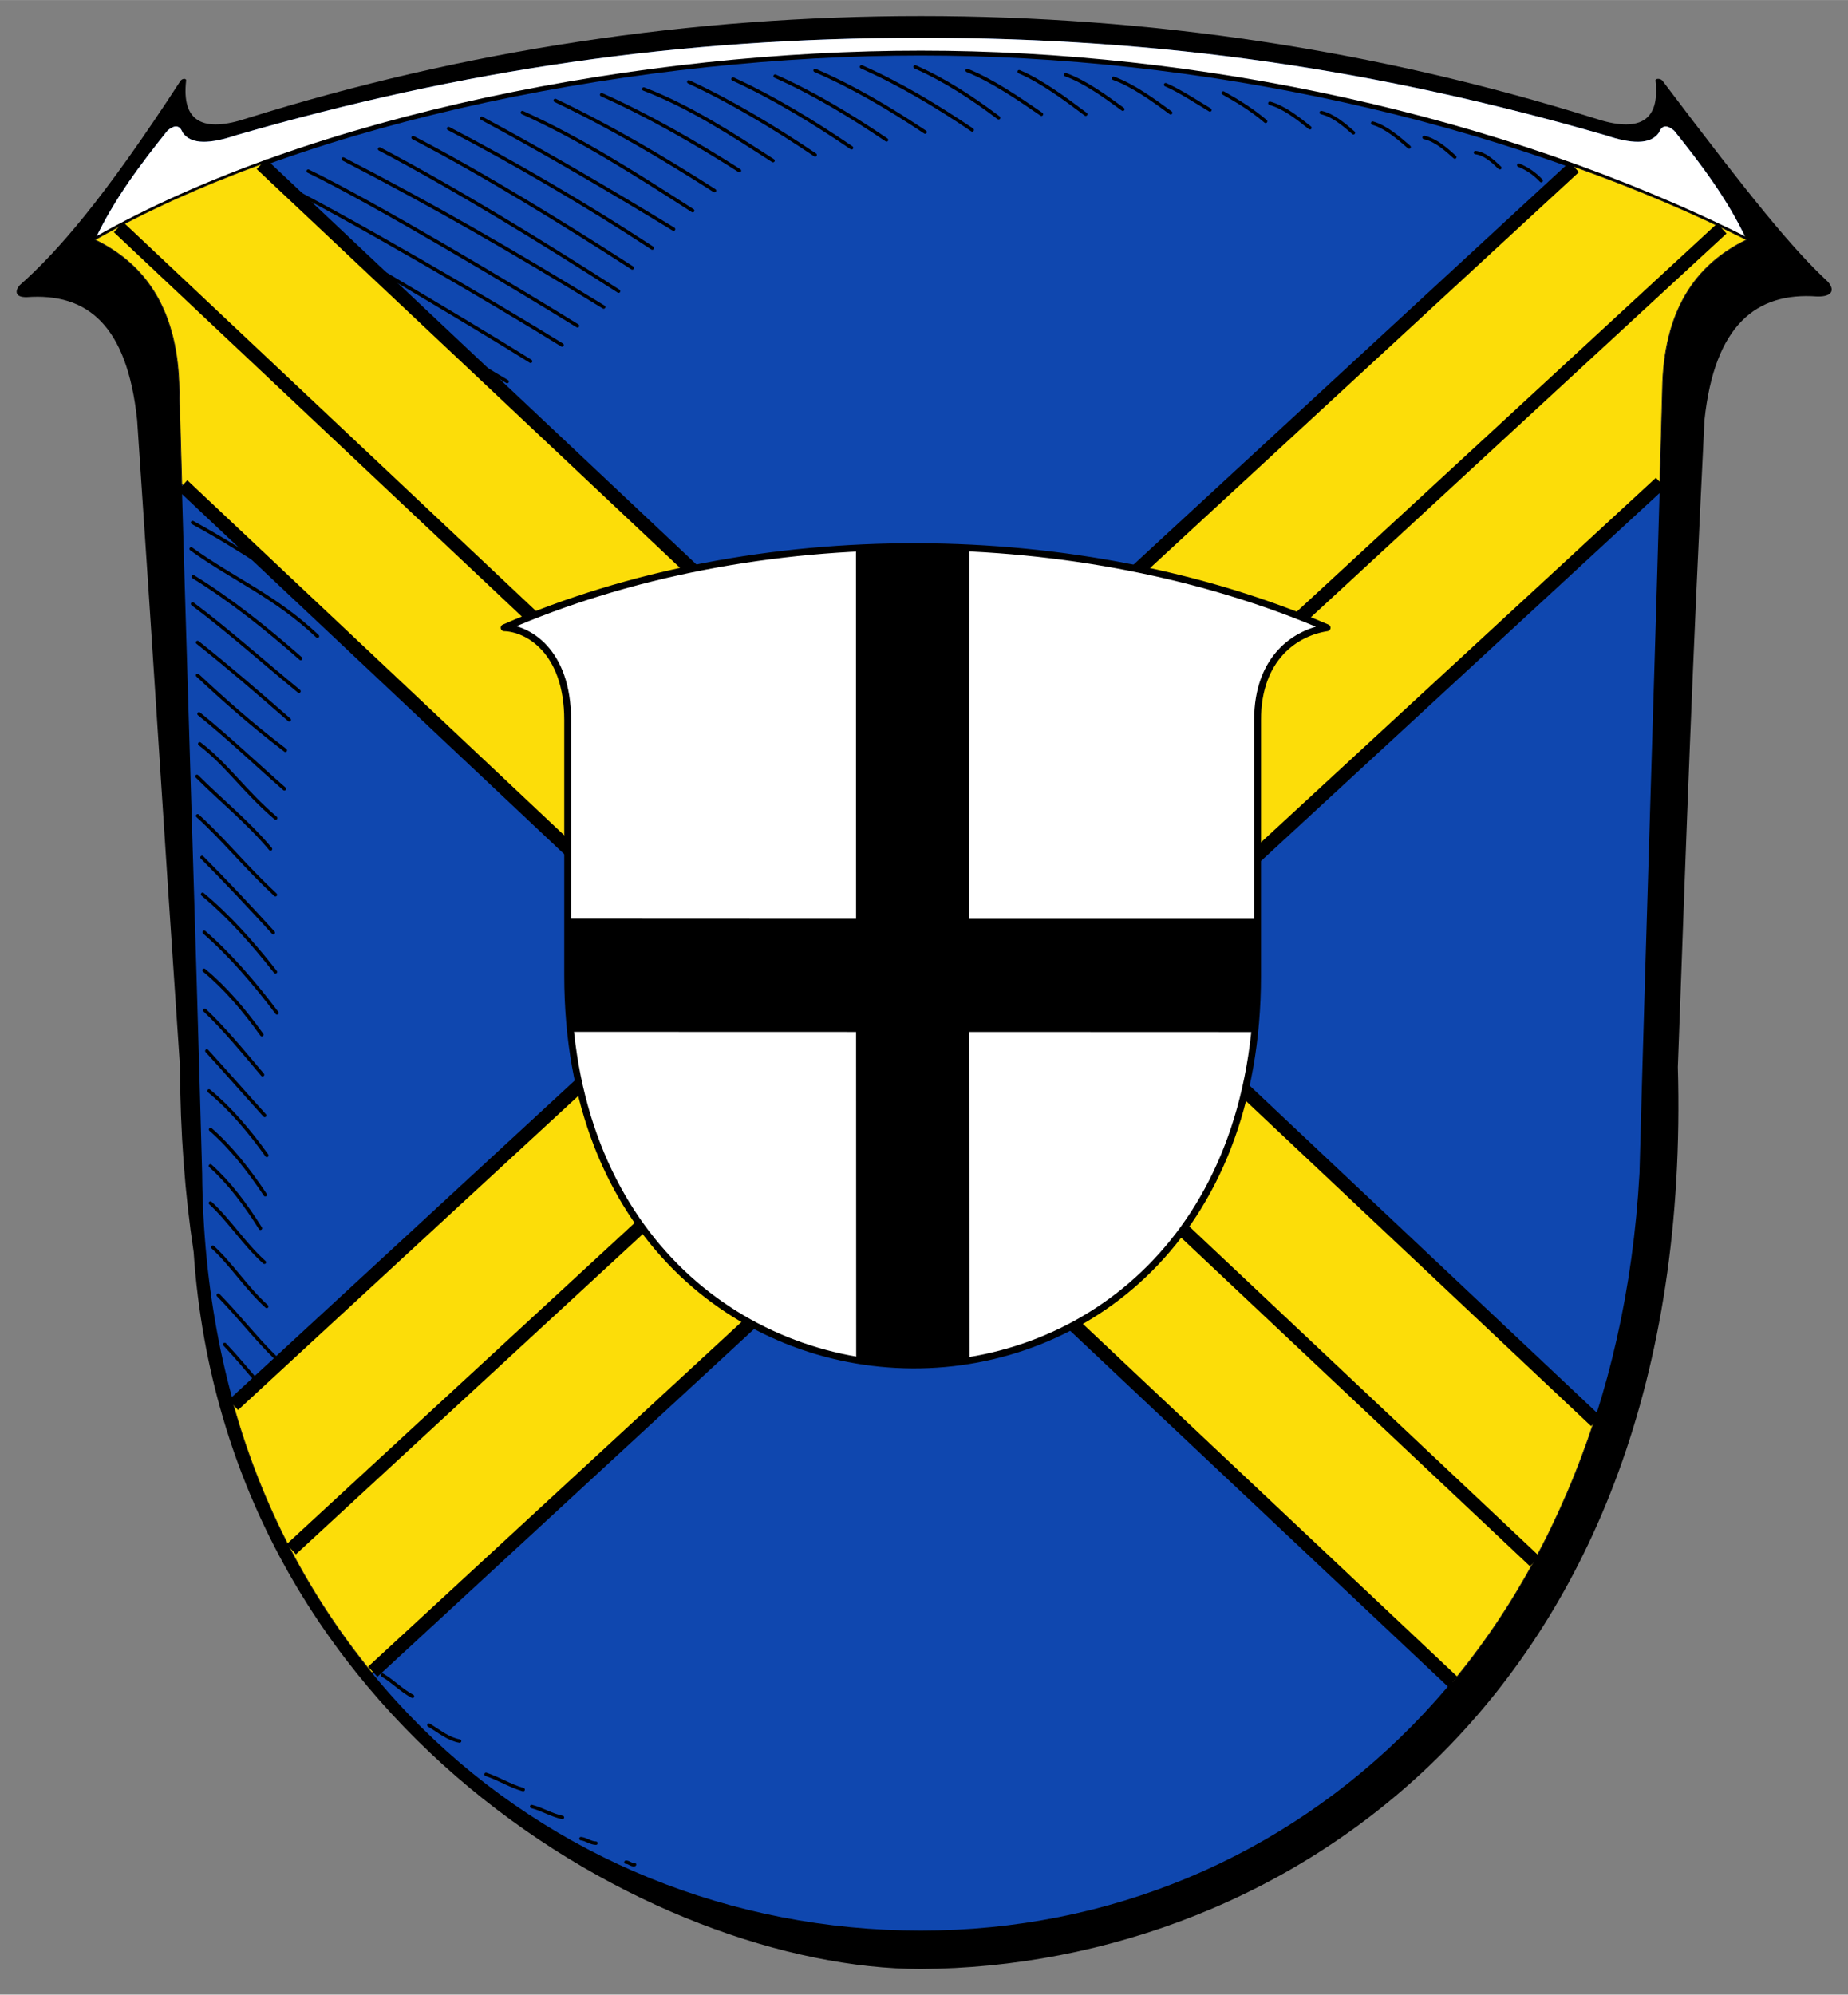
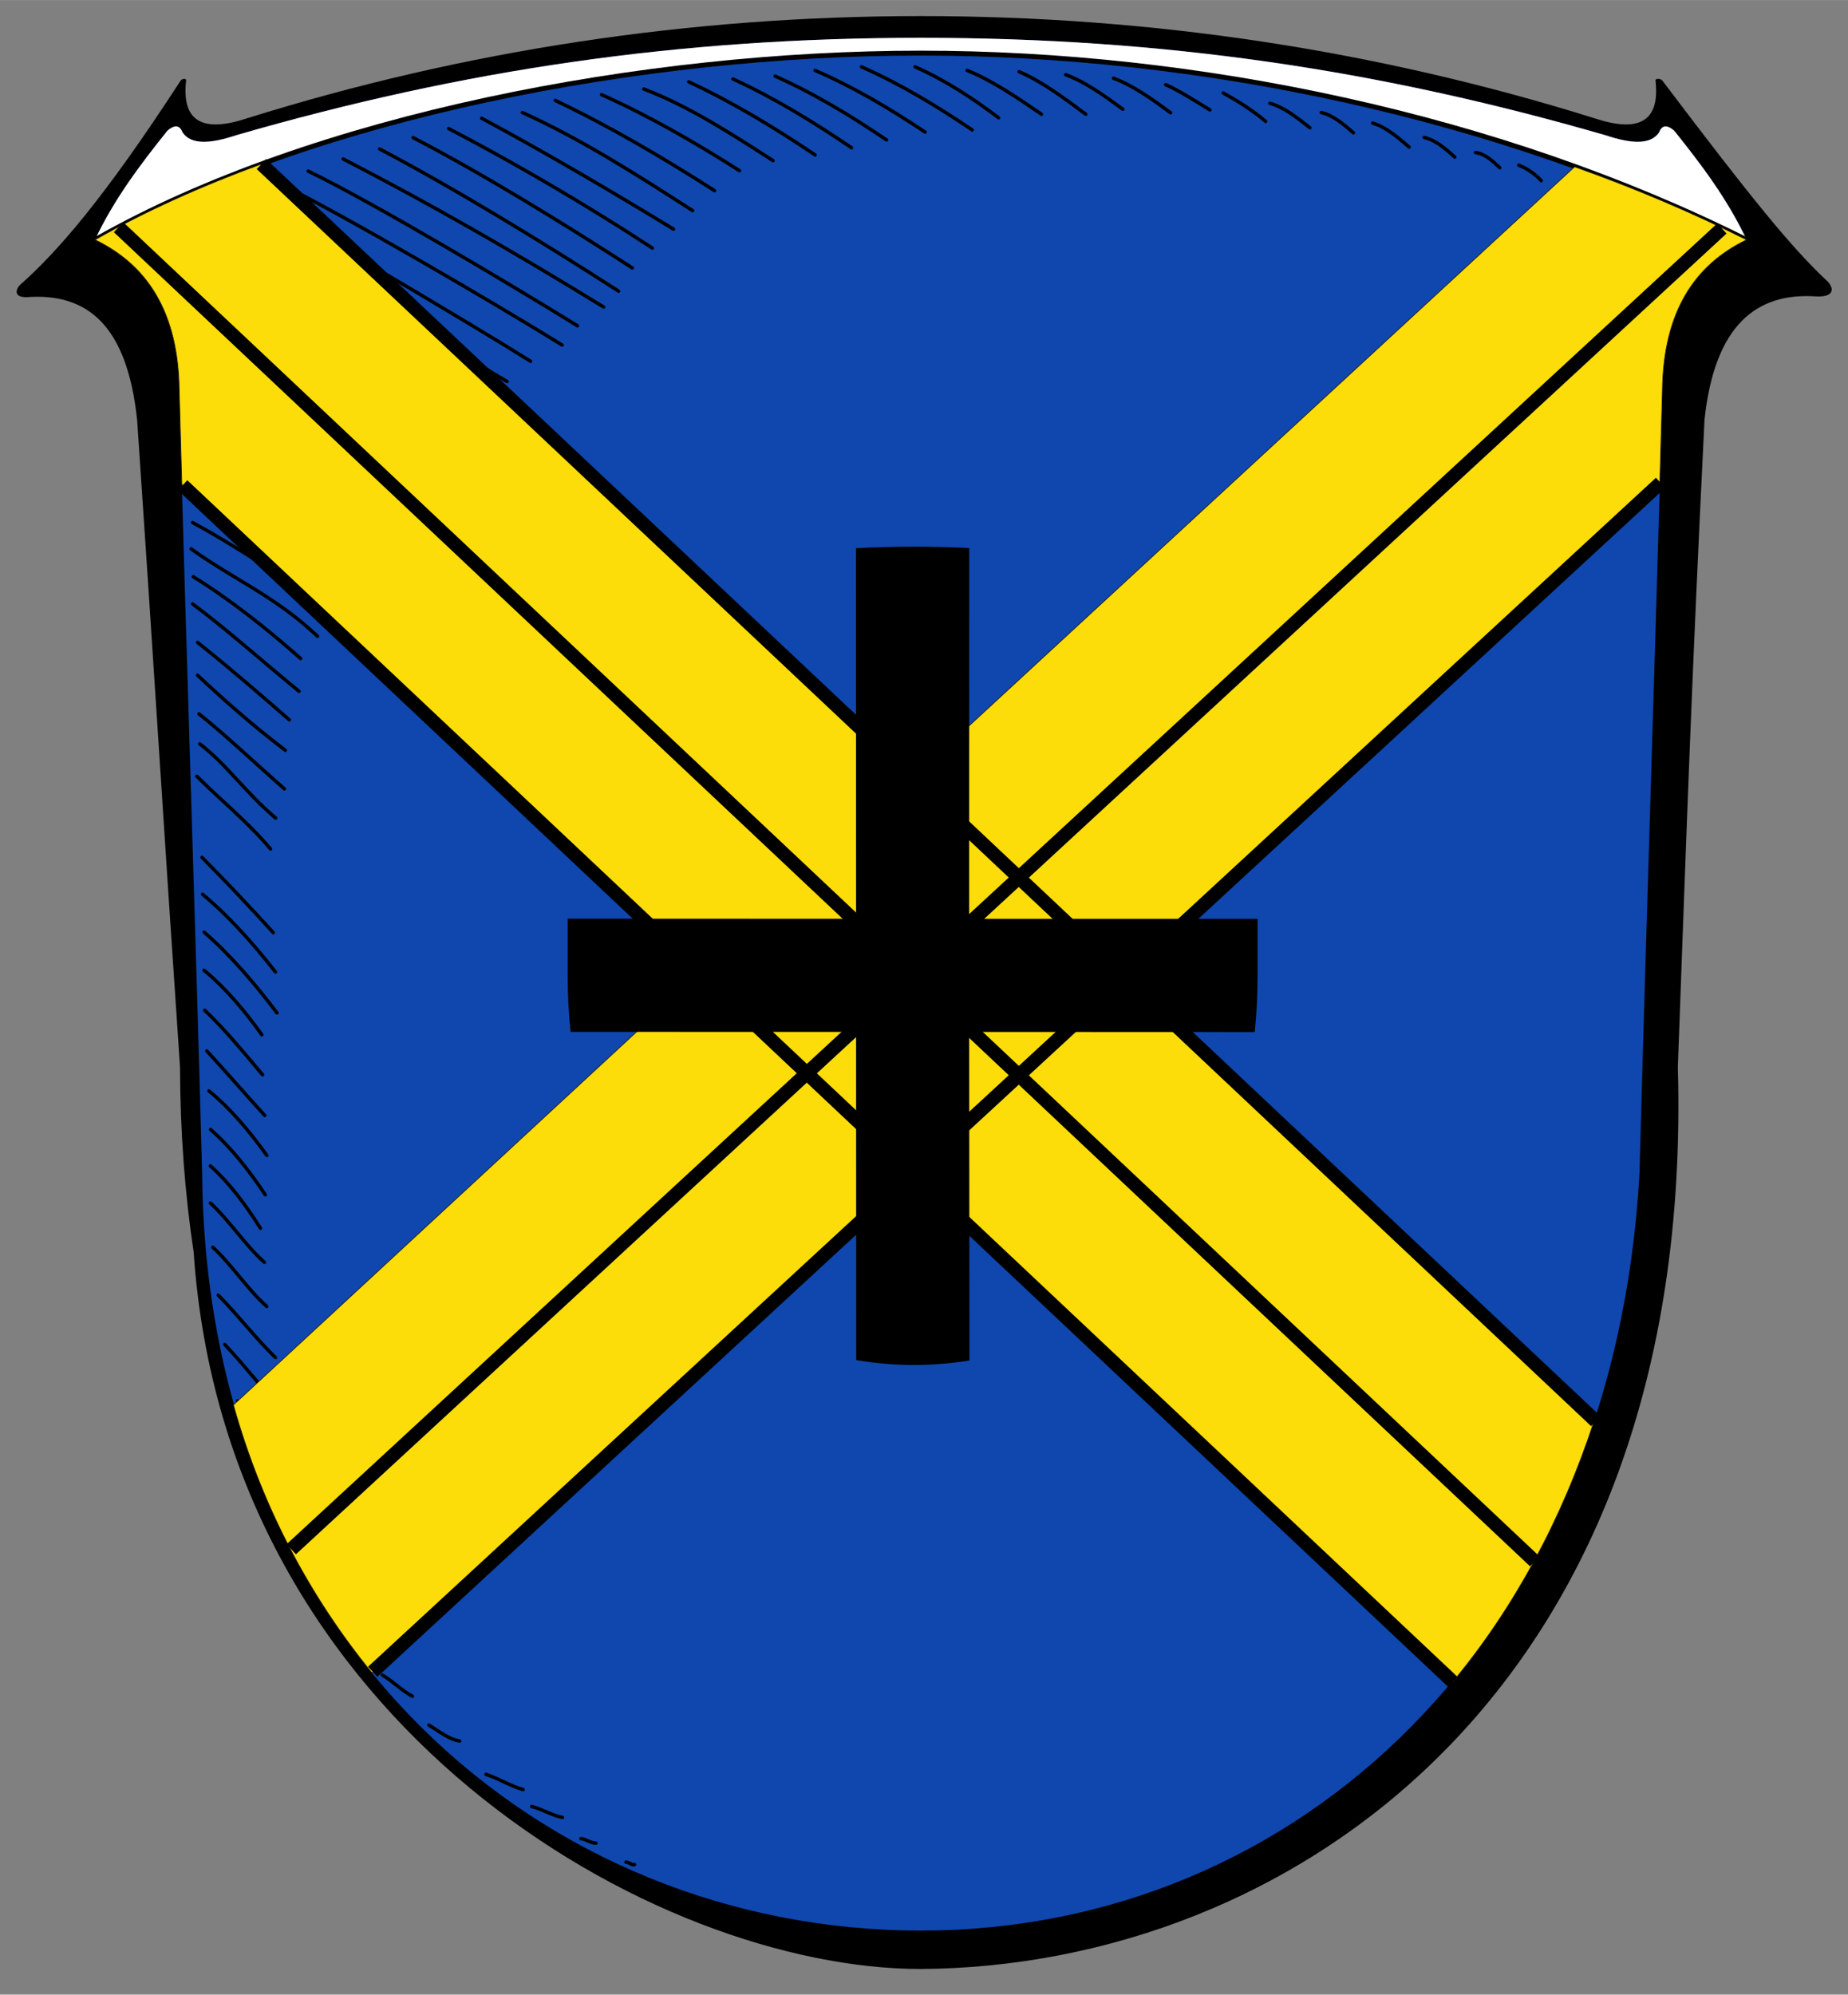
<svg xmlns="http://www.w3.org/2000/svg" xmlns:ns1="http://www.inkscape.org/namespaces/inkscape" xmlns:ns2="http://sodipodi.sourceforge.net/DTD/sodipodi-0.dtd" xml:space="preserve" width="7.48in" height="8.071in" style="shape-rendering:geometricPrecision; text-rendering:geometricPrecision; image-rendering:optimizeQuality; fill-rule:evenodd" viewBox="0 0 7480.31 8070.87" id="svg2" version="1.1" ns1:version="0.48.4 r9939" ns2:docname="Wappen_Fernwald.svg">
  <rect x="0" y="0" width="7480.31" height="8070.87" fill="#808080" stroke="none" />
  <ns2:namedview pagecolor="#ffffff" bordercolor="#666666" borderopacity="1" objecttolerance="10" gridtolerance="10" guidetolerance="10" ns1:pageopacity="0" ns1:pageshadow="2" ns1:window-width="749" ns1:window-height="480" id="namedview190" showgrid="false" ns1:zoom="0.081224887" ns1:cx="-854.24838" ns1:cy="441.31152" ns1:window-x="0" ns1:window-y="0" ns1:window-maximized="0" ns1:current-layer="svg2" />
  <defs id="defs4">
    <style type="text/css" id="style6">
   
    .str2 {stroke:#1F1A17;stroke-width:3}
    .str0 {stroke:#000000;stroke-width:19.685;stroke-linecap:round;stroke-linejoin:round}
    .str4 {stroke:#000000;stroke-width:27.779;stroke-linejoin:round}
    .str1 {stroke:#000000;stroke-width:13.89;stroke-linecap:round;stroke-linejoin:round}
    .str3 {stroke:#000000;stroke-width:55.555}
    .fil3 {fill:none}
    .fil0 {fill:#000000}
    .fil1 {fill:#0000FF}
    .fil4 {fill:#FFCC00}
    .fil2 {fill:#FFFFFF}
   
  </style>
  </defs>
  <g id="Rahmen">
    <path class="fil0" d="M3727.26 7967.28c1483.18,-8.776 3135.85,-1116.65 3064.31,-3650.04 38.122,-1038.91 56.614,-1578.92 107.823,-2617.83 40.799,-385.24 210.98,-518.039 455.469,-499.992 65.705,2.043 71.898,-29.221 43.217,-60.429 -144.5,-134.547 -308.457,-335.815 -669.13,-813.083 -8.299,-9.811 -28.972,-9.126 -27.819,-0.35 18.953,166.921 -68.031,212.22 -246.87,152.831 -883.358,-276.406 -1797.46,-413.559 -2727,-413.559 -929.543,0 -1843.65,137.154 -2727,413.559 -178.839,59.39 -265.823,14.091 -246.87,-152.831 1.154,-8.776 -13.89,-9.461 -22.189,0.35 -310.047,477.252 -499.106,693.331 -651.374,827.85 -18.721,21.244 -21.492,49.52 28.276,48.476 244.488,-18.047 406.224,111.937 447.024,497.177 70.839,1038.91 102.701,1578.92 173.539,2617.83 0.772,265.772 19.992,515.209 55.154,748.886 130.138,1915.2 1869.71,2901.15 2943.44,2901.15z" id="path9" />
    <path class="fil1" d="M3727.26 7811.83c1528.96,0 2805.77,-1190.43 2909.01,-3064.01 28.453,-1056.3 64.449,-2112.61 92.898,-3168.91 4.083,-317.823 130.579,-507.24 340.839,-608.803 -78.484,-166.307 -184.224,-305.382 -293.039,-441.366 -21.374,-18.52 -47.35,-30.106 -61.39,6.898 -35.205,51.988 -115.366,45.177 -215.965,11.65 -917.571,-265.476 -1790.51,-394.508 -2772.35,-394.508 -981.843,0 -1854.78,129.031 -2772.35,394.508 -100.598,33.528 -180.76,40.339 -215.965,-11.65 -14.039,-37.004 -40.016,-25.417 -61.39,-6.898 -108.815,135.984 -214.555,275.059 -293.039,441.366 210.26,101.563 336.756,290.98 340.839,608.803 28.449,1056.3 64.445,2112.61 92.898,3168.91 15.484,1891.13 1380.05,3064.01 2909.01,3064.01z" id="path11" style="fill:#0f47af;fill-opacity:1" />
    <path class="fil2" d="M7070 970.102c-78.484,-166.307 -184.224,-305.382 -293.039,-441.366 -21.374,-18.52 -47.35,-30.106 -61.39,6.898 -35.205,51.988 -115.366,45.177 -215.965,11.65 -917.571,-265.476 -1790.51,-394.508 -2772.35,-394.508 -981.843,0 -1854.78,129.031 -2772.35,394.508 -100.598,33.528 -180.76,40.339 -215.965,-11.65 -14.039,-37.004 -40.016,-25.417 -61.39,-6.898 -108.815,135.984 -214.555,275.059 -293.039,441.366 883.161,-502.362 2228.5,-755.449 3342.75,-755.449 1114.25,0 2339.02,253.087 3342.75,755.449z" id="path13" />
    <path class="fil3 str0" d="M384.508 970.102c883.161,-502.362 2228.5,-755.449 3342.75,-755.449 1114.25,0 2339.02,253.087 3342.75,755.449" id="path15" />
  </g>
  <g id="Schraffur">
    <path class="fil3 str1" d="M2435.35 383.004c190.476,85.181 376.031,191.85 557.85,307.283" id="path18" />
    <path class="fil3 str1" d="M2605.85 359.886c184.921,70.843 353.083,180.378 523.173,289.945" id="path20" />
    <path class="fil3 str1" d="M2787.91 330.988c175.362,81.402 345.433,184.205 511.614,295.724" id="path22" />
    <path class="fil3 str1" d="M2967.07 319.429c164.972,75.736 324.39,172.728 479.827,278.386" id="path24" />
    <path class="fil3 str1" d="M3137.57 307.87c155.528,69.122 305.264,159.335 450.929,258.157" id="path26" />
    <path class="fil3 str1" d="M3299.39 284.752c153.638,66.287 301.437,153.598 445.15,249.488" id="path28" />
    <path class="fil3 str1" d="M3487.23 270.303c154.583,68.177 303.35,157.425 448.039,255.268" id="path30" />
    <path class="fil3 str1" d="M3703.96 270.303c118.685,52.122 230.661,124.906 338.228,206.142" id="path32" />
    <path class="fil3 str1" d="M4313.7 302.091c79.13,28.63 159.272,86.843 231.307,139.677" id="path34" />
    <path class="fil3 str1" d="M2114.59 455.248c233.421,104.925 463.008,251.244 689.244,397.008" id="path36" />
    <path class="fil3 str1" d="M3914.91 284.752c100.622,40.272 205.791,112.039 300.661,177.244" id="path38" />
    <path class="fil3 str1" d="M4507.31 316.539c79.13,28.63 159.272,86.843 231.307,139.677" id="path40" />
    <path class="fil3 str1" d="M4718.27 342.547c52.319,22.331 117.965,64.843 179.291,102.11" id="path42" />
    <path class="fil3 str1" d="M5140.17 417.681c57.634,16.091 112.748,59.701 161.953,99.221" id="path44" />
    <path class="fil3 str1" d="M4125.26 289.925c90.953,38.665 184.874,108.567 269.48,172.071" id="path46" />
    <path class="fil3 str1" d="M5348.24 455.248c47.689,10.665 91.457,48.087 130.165,81.882" id="path48" />
    <path class="fil3 str1" d="M5556.3 497.988c53.114,15.386 103.071,58.173 147.504,96.937" id="path50" />
    <path class="fil3 str1" d="M5764.67 556.087c45.768,9.874 87.378,46.358 124.083,79.295" id="path52" />
    <path class="fil3 str1" d="M5972.43 617.075c37.74,4.335 70.161,34.535 98.378,61.654" id="path54" />
    <path class="fil3 str1" d="M6147.49 668.181c35.618,14.055 65.087,35.087 90.921,62.563" id="path56" />
    <path class="fil3 str1" d="M6342.31 744.224c26.642,12.543 43.201,17.221 57.921,35.646" id="path58" />
    <path class="fil3 str1" d="M4951.43 376.012c60.622,33.748 119.161,70.185 171.531,114.882" id="path60" />
    <path class="fil3 str1" d="M1815.77 519.874c265.776,138.512 564.819,313.051 824.516,483.642" id="path62" />
    <path class="fil3 str1" d="M1672.15 556.693c281.965,146.311 610.835,348.661 887.323,527.343" id="path64" />
    <path class="fil3 str1" d="M2247.52 406.122c218.811,104.071 433.421,230.11 644.543,365.079" id="path66" />
    <path class="fil3 str1" d="M1536.64 602.626c305.917,160.894 666.012,381.535 967.358,575.343" id="path68" />
    <path class="fil3 str1" d="M1389.26 643.083c360.083,185.894 696.669,379.441 1054.21,599.185" id="path70" />
    <path class="fil3 str1" d="M1117.62 735.555c266.331,129.646 897.276,498.906 1157.56,660.291" id="path72" />
    <path class="fil3 str1" d="M993.362 776.012c258.906,149.846 895.165,523.161 1154.37,685.63" id="path74" />
    <path class="fil3 str1" d="M741.689 885.803c256.752,138.256 948.638,578.528 1216.37,722.815" id="path76" />
    <path class="fil3 str1" d="M588.795 934.949c276.307,125.571 1036,614.701 1289.33,771.98" id="path78" />
    <path class="fil3 str1" d="M1247.66 692.209c265.291,128.606 830.823,465.787 1090.02,626.094" id="path80" />
    <path class="fil3 str1" d="M487.654 995.634c267.815,121.134 1081.89,625.846 1343.72,789.181" id="path82" />
    <path class="fil3 str1" d="M757.917 1481.11c284.72,161.197 577.602,338.642 882.878,515.346" id="path84" />
    <path class="fil3 str1" d="M672.598 1206.59c287.76,148.5 825.52,479.488 1107.96,660.346" id="path86" />
    <path class="fil3 str1" d="M756.402 1596.1c266.465,158.406 537.122,318.48 806.248,483.417" id="path88" />
    <path class="fil3 str1" d="M765.071 1853.89c224.335,142.008 444.528,255.118 661.295,402.807" id="path90" />
    <path class="fil3 str1" d="M745.449 1365.22c296.488,160.929 667.598,399.689 967.752,576.118" id="path92" />
    <path class="fil3 str1" d="M779.52 2114.24c193.063,104.996 381.146,231.878 565.508,367.685" id="path94" />
    <path class="fil3 str1" d="M773.74 2220.89c175.457,125.913 338.984,190.52 511.331,353.378" id="path96" />
    <path class="fil3 str1" d="M781.035 1735.11c235.803,152.886 474.984,270.559 712.382,434.736" id="path98" />
    <path class="fil3 str1" d="M782.409 2333.59c150.535,93.102 294.752,207.685 434.701,331.028" id="path100" />
    <path class="fil3 str1" d="M799.748 2732.38c99.461,93.094 217.008,198.409 355.264,303.484" id="path102" />
    <path class="fil3 str1" d="M779.52 2443.41c142.846,106.803 282.531,232.122 430.701,353.52" id="path104" />
    <path class="fil3 str1" d="M805.528 2888.43c114.382,91.744 226.594,199.205 345.685,303.484" id="path106" />
    <path class="fil3 str1" d="M808.417 3009.8c109.516,83.268 179.067,190.72 307.37,300.291" id="path108" />
    <path class="fil3 str1" d="M797.161 3141.21c96.854,97.169 204.701,183.319 297.791,293.906" id="path110" />
-     <path class="fil3 str1" d="M800.051 3301.06c111.909,102.189 187.15,200.106 314.807,319.449" id="path112" />
    <path class="fil3 str1" d="M799.748 2599.45c130.047,103.339 240.185,199.11 371.228,313.063" id="path114" />
    <path class="fil3 str1" d="M826.362 3771.89c105.5,91.705 202.787,204.85 294.882,326.744" id="path116" />
    <path class="fil3 str1" d="M825.756 3925.85c86.177,70.784 163.071,161.85 234.197,261.047" id="path118" />
    <path class="fil3 str1" d="M817.693 3469.27c93.89,94.165 191.142,197.665 288.496,304.394" id="path120" />
    <path class="fil3 str1" d="M828.646 4087.68c82.453,78.236 158.276,171.425 234.197,261.047" id="path122" />
    <path class="fil3 str1" d="M837.315 4252.4c77.13,84.35 155.087,173.823 234.197,261.047" id="path124" />
    <path class="fil3 str1" d="M845.984 4414.22c86.177,70.784 163.071,161.85 234.197,261.047" id="path126" />
    <path class="fil3 str1" d="M852.37 4570.27c82.134,71.795 154.736,163.933 221.425,264.24" id="path128" />
    <path class="fil3 str1" d="M883.551 5240.7c79.15,80.102 151.697,175.016 231.307,252.378" id="path130" />
    <path class="fil3 str1" d="M851.764 4717.65c76.098,68.035 142.319,156.193 202.409,252.378" id="path132" />
    <path class="fil3 str1" d="M861.343 5046.72c76.858,70.461 138.909,168.831 218.374,239.606" id="path134" />
    <path class="fil3 str1" d="M1030.89 5890.29c89.406,77.882 172.76,170.362 262.488,245.547" id="path136" />
    <path class="fil3 str1" d="M961.575 5668.38c85.791,77.248 165.374,169.169 251.535,243.709" id="path138" />
    <path class="fil3 str1" d="M1134.66 6123.59c86.847,71.984 167.531,158.394 254.728,227.744" id="path140" />
    <path class="fil3 str1" d="M1435.19 6605.27c38.803,24.118 69.272,60.591 109.028,82.65" id="path142" />
    <path class="fil3 str1" d="M1547.89 6778.05c43.055,25.197 77.815,62.709 121.799,85.843" id="path144" />
    <path class="fil3 str1" d="M1736.03 6980.33c43.902,26.657 79.559,56.909 124.386,64.543" id="path146" />
    <path class="fil3 str1" d="M2533.61 7535.17c12.996,-0.575 21.374,12.37 34.803,9.638" id="path148" />
    <path class="fil3 str1" d="M1253.44 6338.81c41.988,31.539 75.681,75.575 118.606,105" id="path150" />
    <path class="fil3 str1" d="M1967.21 7179.73c52.512,17.185 97.031,46.457 150.394,61.654" id="path152" />
    <path class="fil3 str1" d="M2152.16 7309.77c43.681,11.299 79.898,35.035 124.386,44.315" id="path154" />
    <path class="fil3 str1" d="M2351.55 7439.81c22.012,2.429 38.15,17.961 60.811,18.307" id="path156" />
    <path class="fil3 str1" d="M819.976 3618.63c105.5,87.638 202.787,196.492 294.882,313.972" id="path158" />
    <path class="fil3 str1" d="M779.52 1989.71c210.783,142.071 417.063,248.78 619.787,393.228" id="path160" />
    <path class="fil3 str1" d="M866.213 825.138c264.248,123.193 918.906,563.539 1186.61,718.591" id="path162" />
    <path class="fil3 str1" d="M1949.87 478.366c251.748,135.039 532.425,299.815 776.516,448.732" id="path164" />
    <path class="fil3 str1" d="M851.764 4867.92c76.858,70.461 138.909,168.831 218.374,239.606" id="path166" />
    <path class="fil3 str1" d="M909.559 5440.09c89.406,94.681 172.76,204.886 262.488,296.634" id="path168" />
  </g>
  <g id="Querstreifen">
    <path class="fil4 str2" d="M7070 970.102c-222,-111.11 -454.815,-210.024 -696.295,-295.492l-2677.32 2470.91 -2639.5 -2481.74c-242.866,88.961 -469.787,191.083 -672.382,306.323 210.26,101.563 336.756,290.98 340.839,608.803 3.413,126.878 6.941,253.76 10.551,380.638l2098.55 1977.01 -1889.76 1748.5c117.39,418.35 312.205,779.437 560.744,1083.88l2189.72 -2025.09 2185.6 2061.54c245.311,-295.394 440.953,-653.575 572.894,-1057.85l-1900.28 -1793.48 2165.33 -1997.6c3.579,-125.854 7.083,-251.701 10.469,-377.547 4.083,-317.823 130.579,-507.24 340.839,-608.803z" id="path171" style="fill:#fcdd09;fill-opacity:1" />
-     <path class="fil3 str3" d="M944.681 5685.05l5427.59 -5009.23" id="path173" />
    <path class="fil3 str3" d="M6969.9 924.252l-5791.02 5344.65" id="path175" />
    <path class="fil3 str3" d="M6721.64 1953.37l-5212.92 4811.11" id="path177" />
    <path class="fil3 str3" d="M1058.12 663.689l5401.32 5086.68" id="path179" />
    <path class="fil3 str3" d="M6212.11 6317.44l-5732.2 -5398.29" id="path181" />
    <path class="fil3 str3" d="M5880.74 6805.38l-5141.56 -4842.06" id="path183" />
  </g>
  <g id="kl._x0020_Wappen">
-     <path class="fil2 str4" d="M2040.75 2539.97c92.945,2.067 257.071,91.201 257.071,373.866l0 1032.75c0,2089.63 2792.55,2114.46 2792.55,0l0 -1032.75c0,-254.929 156.748,-355.165 281.469,-373.866 -996.819,-430.61 -2315.44,-444.276 -3331.09,0z" id="path186" />
    <path class="fil0" d="M2309.54 4175.15c-7.709,-73.224 -11.716,-149.413 -11.716,-228.563l0 -229.441 1167.38 0.543 -0.374 -1499.84c152.681,-7.78 305.984,-7.941 458.465,-0.575l-0.295 1500.42 1167.38 0.079 0 228.819c0,79.465 -3.953,155.921 -11.539,229.339l-1155.84 -0.441 1.154 1329.46c-151.587,24.819 -306.898,24.201 -458.508,-1.752l-0.441 -1327.71 -1155.66 -0.335z" id="path188" />
  </g>
</svg>